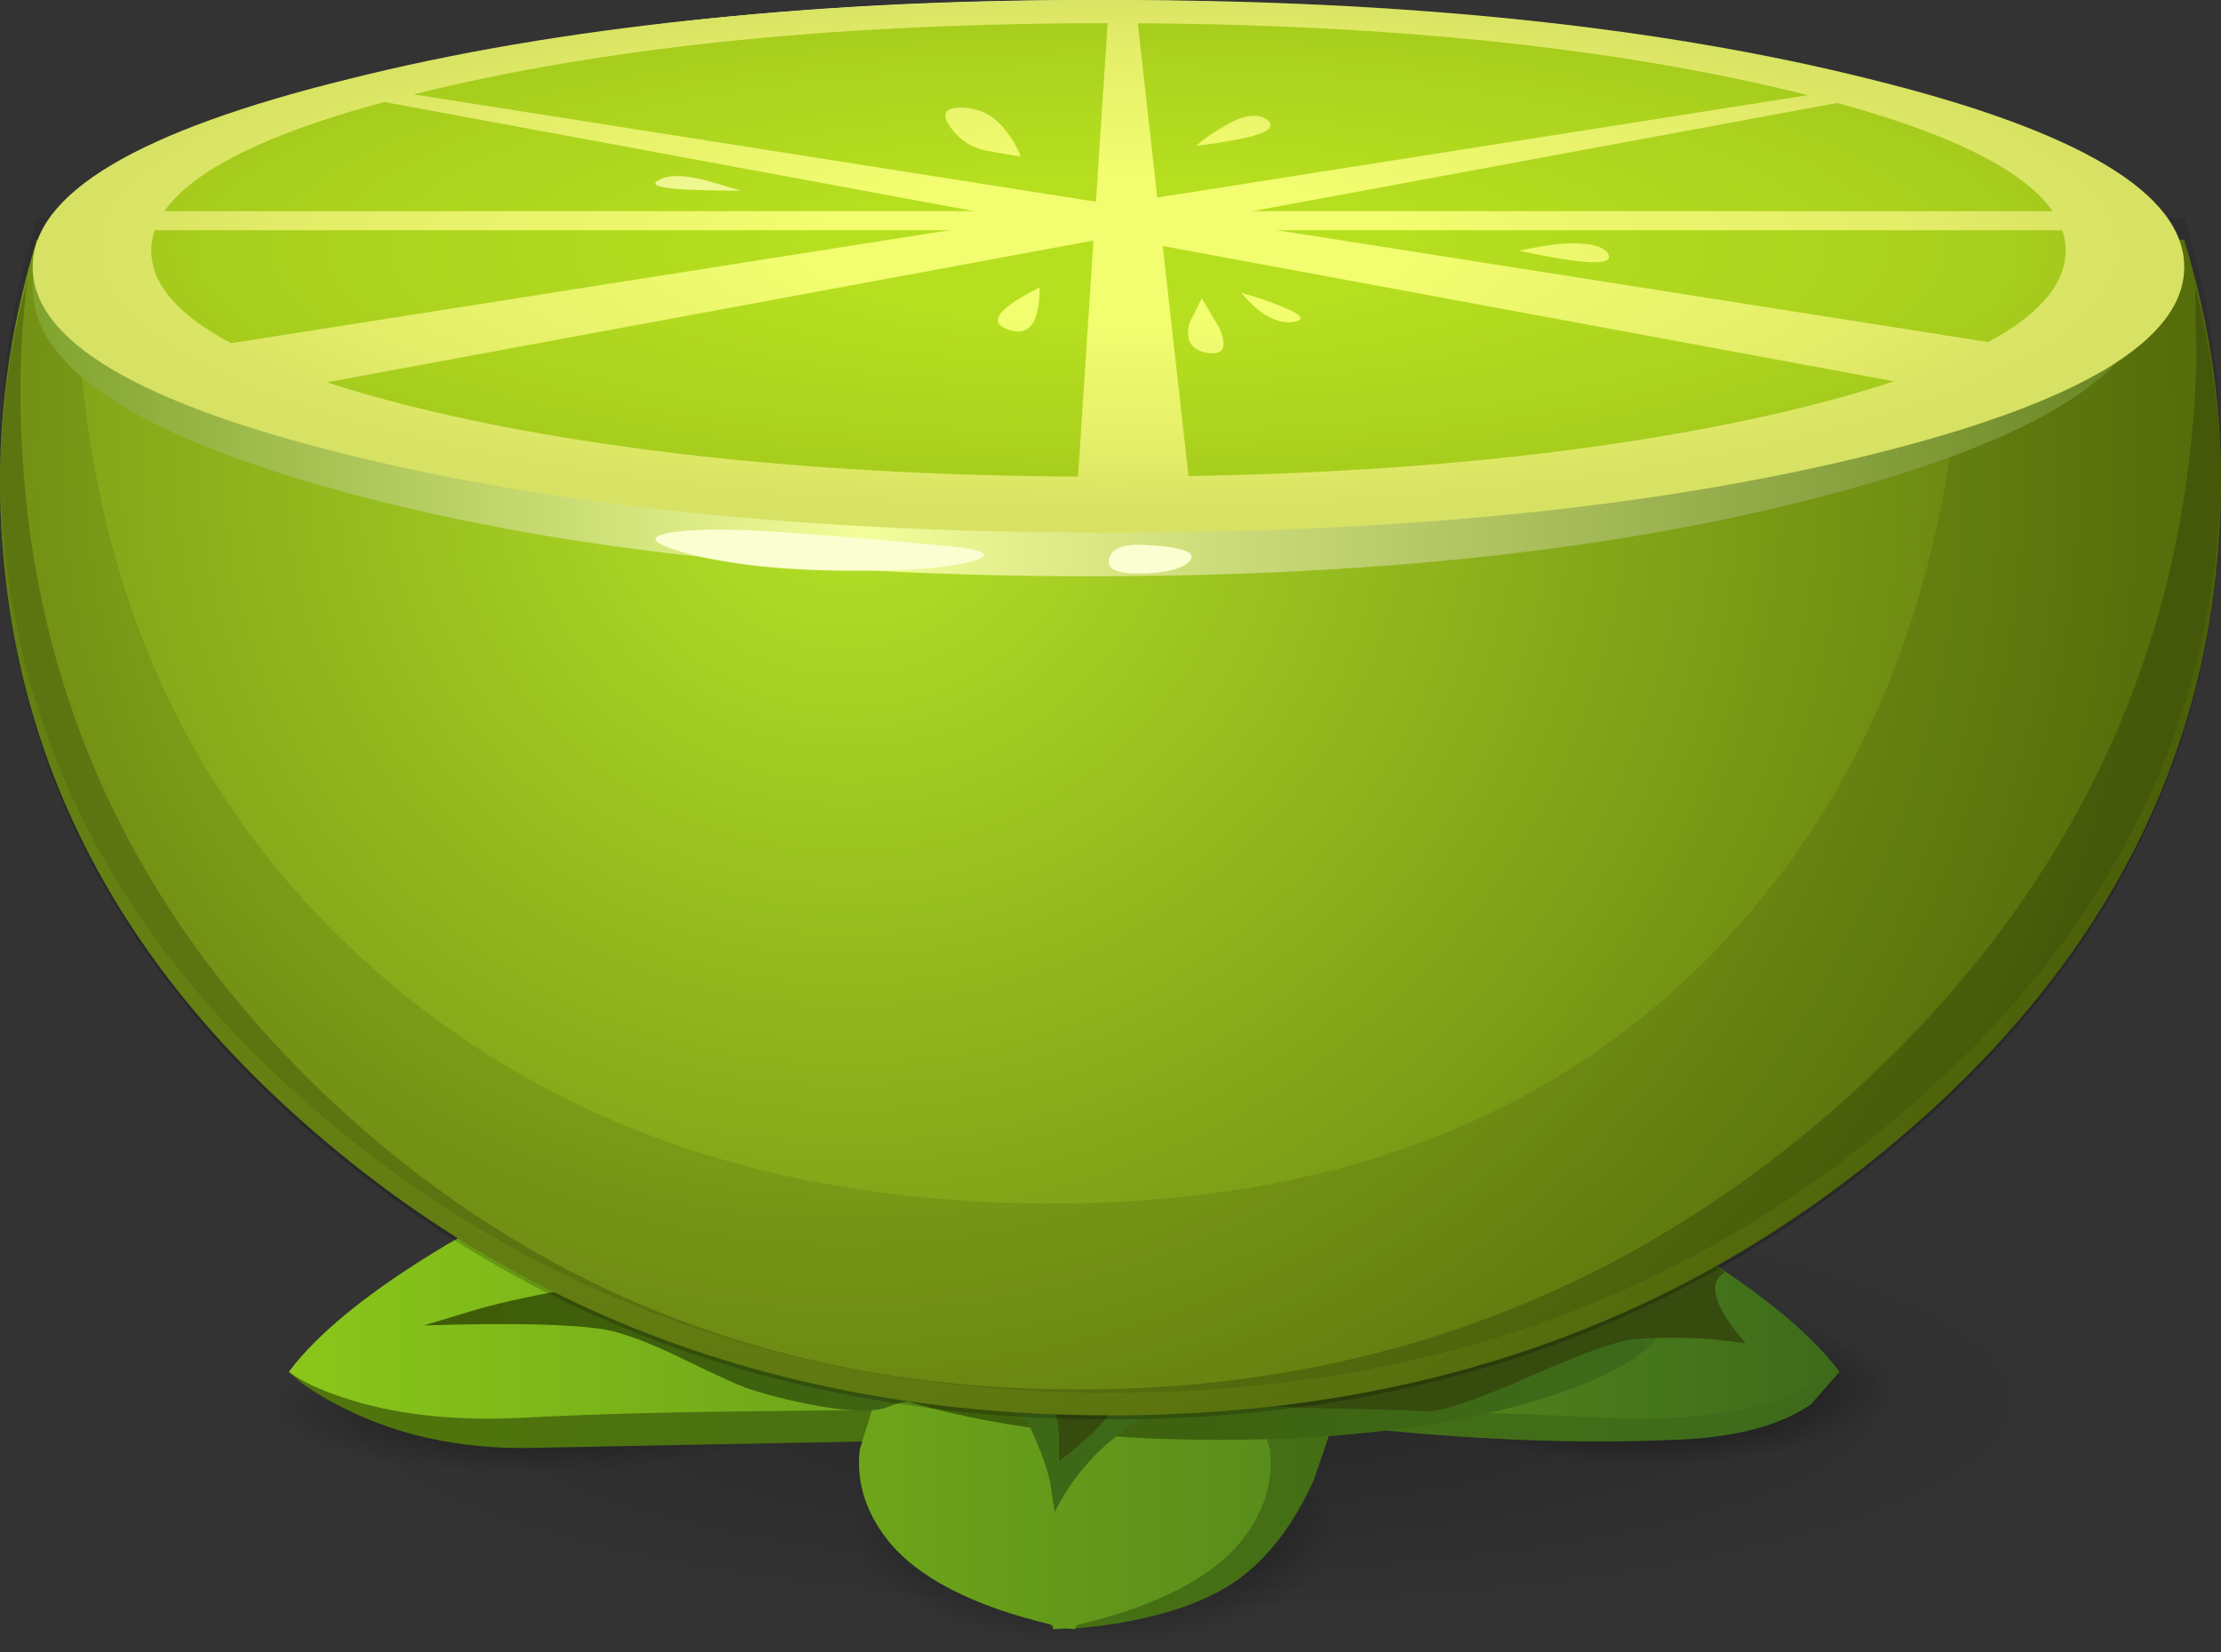
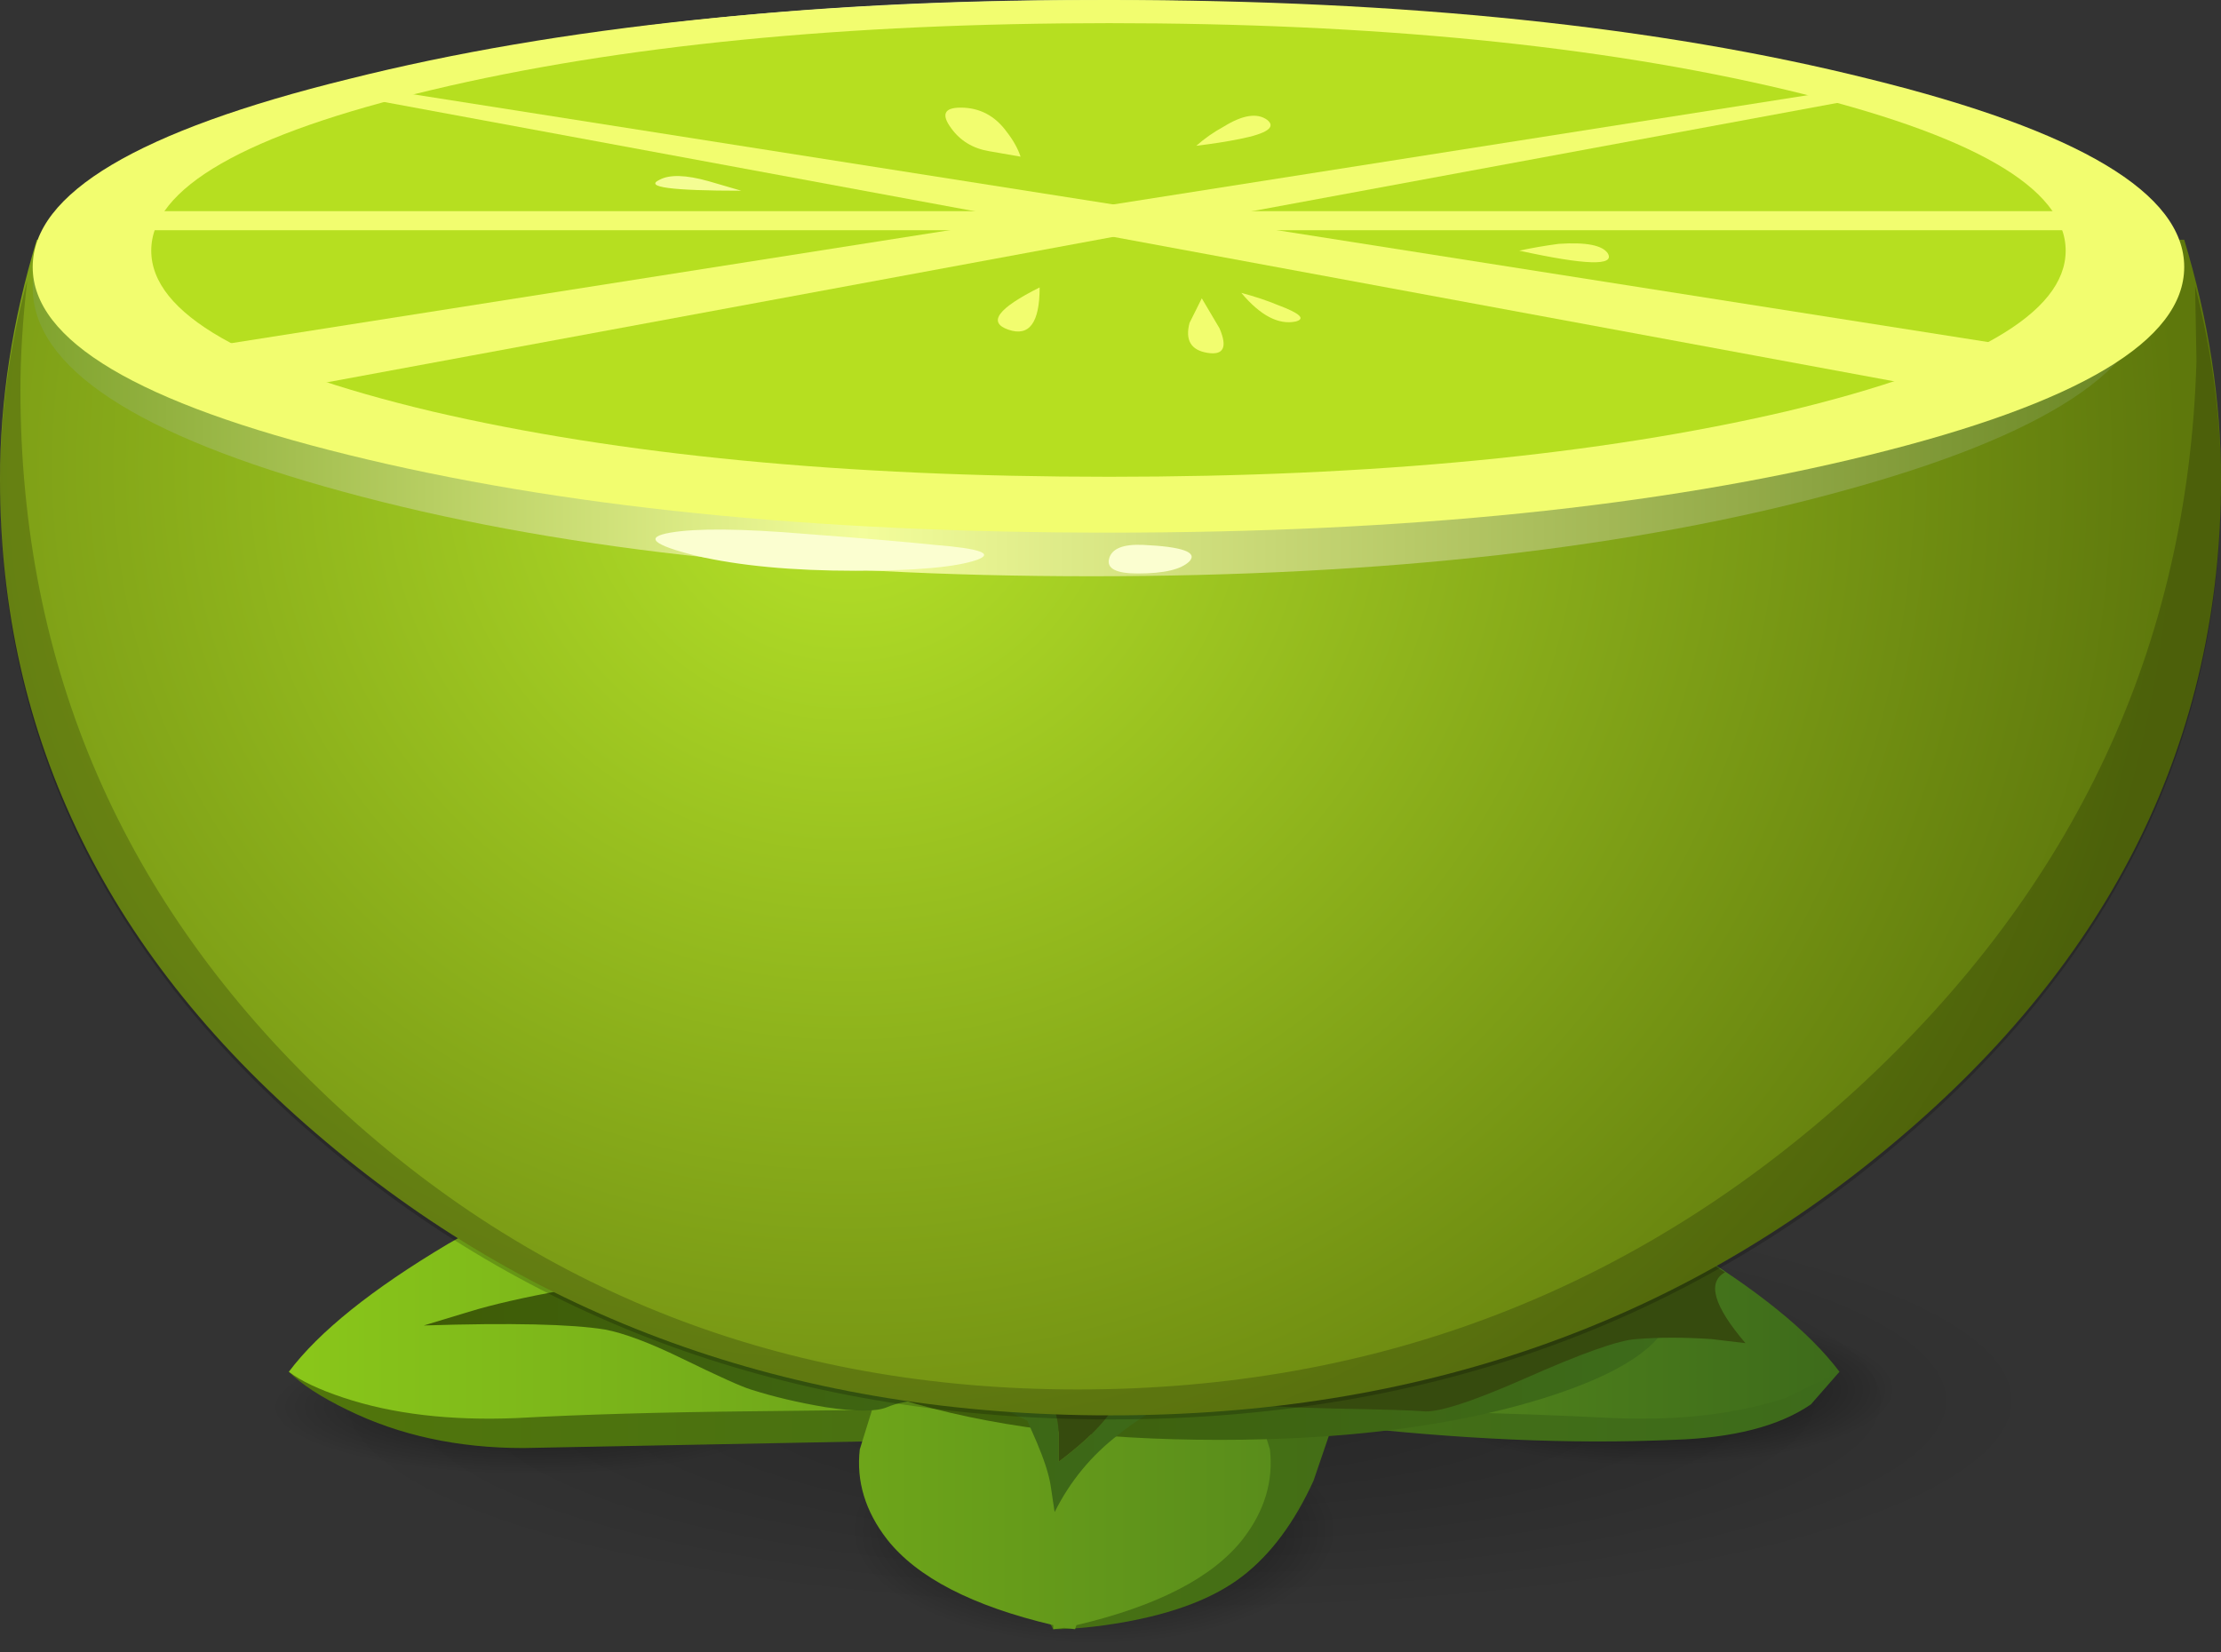
<svg xmlns="http://www.w3.org/2000/svg" xmlns:ns1="http://www.inkscape.org/namespaces/inkscape" xmlns:ns2="http://sodipodi.sourceforge.net/DTD/sodipodi-0.dtd" xmlns:xlink="http://www.w3.org/1999/xlink" width="630.072" height="468.882" id="svg3905" version="1.1" ns1:version="0.48.5 r10040" ns2:docname="New document 3">
  <rect width="100%" height="100%" fill="#333333" stroke="none" />
  <defs id="defs3907">
    <radialGradient ns1:collect="always" xlink:href="#SVGID_11_" id="radialGradient3585" gradientUnits="userSpaceOnUse" gradientTransform="matrix(7.731,0,0,-1.974,62.948,287.367)" cx="41.675" cy="25.65" r="38.107" />
    <radialGradient gradientUnits="userSpaceOnUse" gradientTransform="matrix(1,0,0,-0.255,0,32.201)" r="38.107" cy="25.65" cx="41.675" id="SVGID_11_">
      <stop id="stop190" style="stop-color:#000000;stop-opacity:0" offset="0.29" />
      <stop id="stop192" style="stop-color:#000000;stop-opacity:0.067" offset="0.8" />
      <stop id="stop194" style="stop-color:#000000;stop-opacity:0.11" offset="1" />
    </radialGradient>
    <linearGradient ns1:collect="always" xlink:href="#SVGID_10_" id="linearGradient3603" gradientUnits="userSpaceOnUse" x1="2.2" y1="27.075" x2="79.9" y2="27.075" gradientTransform="matrix(7.731,0,0,7.731,62.948,38.423)" />
    <linearGradient y2="27.075" x2="79.9" y1="27.075" x1="2.2" gradientUnits="userSpaceOnUse" id="SVGID_10_">
      <stop id="stop151" style="stop-color:#80A32E" offset="0" />
      <stop id="stop153" style="stop-color:#F3FD9B" offset="0.392" />
      <stop id="stop155" style="stop-color:#688523" offset="1" />
    </linearGradient>
    <radialGradient ns1:collect="always" xlink:href="#SVGID_9_" id="radialGradient3610" gradientUnits="userSpaceOnUse" gradientTransform="matrix(7.731,0,0,-7.416,62.948,547.373)" cx="32.1" cy="33.6" r="48.888" />
    <radialGradient gradientUnits="userSpaceOnUse" gradientTransform="matrix(1,0,0,-0.959,0,65.833)" r="48.888" cy="33.6" cx="32.1" id="SVGID_9_">
      <stop id="stop136" style="stop-color:#B6E429" offset="0" />
      <stop id="stop138" style="stop-color:#5E780C" offset="1" />
    </radialGradient>
    <linearGradient ns1:collect="always" xlink:href="#SVGID_8_" id="linearGradient3714" gradientUnits="userSpaceOnUse" x1="16.55" y1="67.65" x2="46.025" y2="67.65" gradientTransform="matrix(7.731,0,0,7.731,62.948,38.423)" />
    <linearGradient id="SVGID_8_" gradientUnits="userSpaceOnUse" x1="16.55" y1="67.65" x2="46.025" y2="67.65">
      <stop offset="0" style="stop-color:#3F5C06" id="stop125" />
      <stop offset="1" style="stop-color:#3D6B1B" id="stop127" />
    </linearGradient>
    <linearGradient ns1:collect="always" xlink:href="#SVGID_7_" id="linearGradient3620" gradientUnits="userSpaceOnUse" x1="29.1" y1="64.225" x2="62.4" y2="64.225" gradientTransform="matrix(7.731,0,0,7.731,62.948,38.423)" />
    <linearGradient y2="64.225" x2="62.4" y1="64.225" x1="29.1" gradientUnits="userSpaceOnUse" id="SVGID_7_">
      <stop id="stop116" style="stop-color:#3F5C06" offset="0" />
      <stop id="stop118" style="stop-color:#3D6B1B" offset="1" />
    </linearGradient>
    <linearGradient ns1:collect="always" xlink:href="#SVGID_6_" id="linearGradient3623" gradientUnits="userSpaceOnUse" x1="11.6" y1="66.875" x2="68.5" y2="66.875" gradientTransform="matrix(7.731,0,0,7.731,62.948,38.423)" />
    <linearGradient y2="66.875" x2="68.5" y1="66.875" x1="11.6" gradientUnits="userSpaceOnUse" id="SVGID_6_">
      <stop id="stop109" style="stop-color:#8AC71A" offset="0" />
      <stop id="stop111" style="stop-color:#3D6B1B" offset="1" />
    </linearGradient>
    <linearGradient ns1:collect="always" xlink:href="#SVGID_5_" id="linearGradient3626" gradientUnits="userSpaceOnUse" x1="11.6" y1="69.1" x2="68.5" y2="69.1" gradientTransform="matrix(7.731,0,0,7.731,62.948,38.423)" />
    <linearGradient y2="69.1" x2="68.5" y1="69.1" x1="11.6" gradientUnits="userSpaceOnUse" id="SVGID_5_">
      <stop id="stop102" style="stop-color:#51750B" offset="0" />
      <stop id="stop104" style="stop-color:#3D6B1B" offset="1" />
    </linearGradient>
    <radialGradient ns1:collect="always" xlink:href="#SVGID_4_" id="radialGradient3629" gradientUnits="userSpaceOnUse" gradientTransform="matrix(7.731,0,0,-2.418,62.948,723.477)" cx="61.65" cy="67.5" r="8.912" />
    <radialGradient gradientUnits="userSpaceOnUse" gradientTransform="matrix(1,0,0,-0.313,0,88.612)" r="8.912" cy="67.5" cx="61.65" id="SVGID_4_">
      <stop id="stop95" style="stop-color:#000000;stop-opacity:0.529" offset="0.231" />
      <stop id="stop97" style="stop-color:#000000;stop-opacity:0" offset="1" />
    </radialGradient>
    <radialGradient ns1:collect="always" xlink:href="#SVGID_3_" id="radialGradient3632" gradientUnits="userSpaceOnUse" gradientTransform="matrix(7.731,0,0,-3.632,62.948,863.97)" cx="41.15" cy="72.65" r="8.912" />
    <radialGradient gradientUnits="userSpaceOnUse" gradientTransform="matrix(1,0,0,-0.47,0,106.785)" r="8.912" cy="72.65" cx="41.15" id="SVGID_3_">
      <stop id="stop88" style="stop-color:#000000;stop-opacity:0.529" offset="0.231" />
      <stop id="stop90" style="stop-color:#000000;stop-opacity:0" offset="1" />
    </radialGradient>
    <radialGradient ns1:collect="always" xlink:href="#SVGID_2_" id="radialGradient3635" gradientUnits="userSpaceOnUse" gradientTransform="matrix(7.731,0,0,-1.991,62.948,700.948)" cx="20.55" cy="68.15" r="9.613" />
    <radialGradient gradientUnits="userSpaceOnUse" gradientTransform="matrix(1,0,0,-0.258,0,85.698)" r="9.613" cy="68.15" cx="20.55" id="SVGID_2_">
      <stop id="stop81" style="stop-color:#000000;stop-opacity:0.529" offset="0" />
      <stop id="stop83" style="stop-color:#000000;stop-opacity:0" offset="1" />
    </radialGradient>
    <radialGradient ns1:collect="always" xlink:href="#SVGID_1_" id="radialGradient3638" gradientUnits="userSpaceOnUse" gradientTransform="matrix(1,0,0,-0.247,0,68.655)" cx="44.275" cy="67.9" r="31.734" />
    <radialGradient gradientUnits="userSpaceOnUse" gradientTransform="matrix(1,0,0,-0.247,0,84.655)" r="31.734" cy="67.9" cx="44.275" id="SVGID_1_">
      <stop id="stop74" style="stop-color:#000000;stop-opacity:0.259" offset="0" />
      <stop id="stop76" style="stop-color:#000000;stop-opacity:0" offset="1" />
    </radialGradient>
    <radialGradient r="31.734" cy="67.9" cx="44.275" gradientTransform="matrix(7.731,0,0,-1.907,62.948,692.884)" gradientUnits="userSpaceOnUse" id="radialGradient3903" xlink:href="#SVGID_1_" ns1:collect="always" />
    <radialGradient ns1:collect="always" xlink:href="#SVGID_1_" id="radialGradient4128" gradientUnits="userSpaceOnUse" gradientTransform="matrix(7.731,0,0,-1.907,62.948,692.884)" cx="44.275" cy="67.9" r="31.734" />
    <radialGradient ns1:collect="always" xlink:href="#SVGID_2_" id="radialGradient4130" gradientUnits="userSpaceOnUse" gradientTransform="matrix(7.731,0,0,-1.991,62.948,700.948)" cx="20.55" cy="68.15" r="9.613" />
    <radialGradient ns1:collect="always" xlink:href="#SVGID_3_" id="radialGradient4132" gradientUnits="userSpaceOnUse" gradientTransform="matrix(7.731,0,0,-3.632,62.948,863.97)" cx="41.15" cy="72.65" r="8.912" />
    <radialGradient ns1:collect="always" xlink:href="#SVGID_4_" id="radialGradient4134" gradientUnits="userSpaceOnUse" gradientTransform="matrix(7.731,0,0,-2.418,62.948,723.477)" cx="61.65" cy="67.5" r="8.912" />
    <linearGradient ns1:collect="always" xlink:href="#SVGID_5_" id="linearGradient4136" gradientUnits="userSpaceOnUse" gradientTransform="matrix(7.731,0,0,7.731,62.948,38.423)" x1="11.6" y1="69.1" x2="68.5" y2="69.1" />
    <linearGradient ns1:collect="always" xlink:href="#SVGID_6_" id="linearGradient4138" gradientUnits="userSpaceOnUse" gradientTransform="matrix(7.731,0,0,7.731,62.948,38.423)" x1="11.6" y1="66.875" x2="68.5" y2="66.875" />
    <linearGradient ns1:collect="always" xlink:href="#SVGID_7_" id="linearGradient4140" gradientUnits="userSpaceOnUse" gradientTransform="matrix(7.731,0,0,7.731,62.948,38.423)" x1="29.1" y1="64.225" x2="62.4" y2="64.225" />
    <linearGradient ns1:collect="always" xlink:href="#SVGID_8_" id="linearGradient4142" gradientUnits="userSpaceOnUse" gradientTransform="matrix(7.731,0,0,7.731,62.948,38.423)" x1="16.55" y1="67.65" x2="46.025" y2="67.65" />
    <radialGradient ns1:collect="always" xlink:href="#SVGID_9_" id="radialGradient4144" gradientUnits="userSpaceOnUse" gradientTransform="matrix(7.731,0,0,-7.416,62.948,547.373)" cx="32.1" cy="33.6" r="48.888" />
    <linearGradient ns1:collect="always" xlink:href="#SVGID_10_" id="linearGradient4146" gradientUnits="userSpaceOnUse" gradientTransform="matrix(7.731,0,0,7.731,62.948,38.423)" x1="2.2" y1="27.075" x2="79.9" y2="27.075" />
    <radialGradient ns1:collect="always" xlink:href="#SVGID_11_" id="radialGradient4148" gradientUnits="userSpaceOnUse" gradientTransform="matrix(7.731,0,0,-1.974,62.948,287.367)" cx="41.675" cy="25.65" r="38.107" />
  </defs>
  <ns2:namedview id="base" pagecolor="#ffffff" bordercolor="#666666" borderopacity="1.0" ns1:pageopacity="0.0" ns1:pageshadow="2" ns1:zoom="0.9" ns1:cx="304.322" ns1:cy="102.503" ns1:document-units="px" ns1:current-layer="layer1" showgrid="false" fit-margin-top="0" fit-margin-left="0" fit-margin-right="0" fit-margin-bottom="0" />
  <g ns1:label="Layer 1" ns1:groupmode="layer" id="layer1" transform="translate(-70.678,-165.983)">
    <g id="g4096">
      <path style="fill:url(#radialGradient4128);fill-rule:evenodd" d="M 219.112,517.354 C 270.392,504.721 332.502,498.414 405.428,498.414 478.099,498.414 540.208,504.721 591.751,517.354 643.031,529.979 668.665,545.309 668.665,563.353 668.665,581.389 643.031,596.719 591.751,609.345 540.201,621.977 478.099,628.293 405.428,628.293 332.502,628.293 270.399,621.984 219.112,609.352 167.57,596.728 141.803,581.396 141.803,563.362 141.803,545.309 167.57,529.979 219.112,517.354 z" id="path78" ns1:connector-curvature="0" />
      <path style="fill:url(#radialGradient4130);fill-rule:evenodd" d="M 221.819,544.798 C 243.72,544.798 262.537,546.864 278.254,550.984 293.715,554.849 301.447,559.62 301.447,565.293 301.447,570.969 293.715,575.73 278.254,579.595 262.537,583.717 243.72,585.781 221.819,585.781 199.915,585.781 181.099,583.717 165.383,579.595 149.665,575.73 141.803,570.969 141.803,565.293 141.803,559.62 149.665,554.849 165.383,550.984 181.099,546.864 199.915,544.798 221.819,544.798 z" id="path85" ns1:connector-curvature="0" />
-       <path style="fill:url(#radialGradient4132);fill-rule:evenodd" d="M 454.905,600.076 C 454.905,609.607 447.685,617.725 433.258,624.419 418.571,631.378 401.043,634.865 380.689,634.865 360.334,634.865 342.938,631.386 328.504,624.419 314.07,617.725 306.858,609.607 306.858,600.076 306.858,590.542 314.079,582.285 328.504,575.335 342.938,568.633 360.334,565.286 380.689,565.286 401.307,565.286 418.824,568.633 433.258,575.335 447.692,582.294 454.905,590.542 454.905,600.076 z" id="path92" ns1:connector-curvature="0" />
+       <path style="fill:url(#radialGradient4132);fill-rule:evenodd" d="M 454.905,600.076 C 454.905,609.607 447.685,617.725 433.258,624.419 418.571,631.378 401.043,634.865 380.689,634.865 360.334,634.865 342.938,631.386 328.504,624.419 314.07,617.725 306.858,609.607 306.858,600.076 306.858,590.542 314.079,582.285 328.504,575.335 342.938,568.633 360.334,565.286 380.689,565.286 401.307,565.286 418.824,568.633 433.258,575.335 447.692,582.294 454.905,590.542 454.905,600.076 " id="path92" ns1:connector-curvature="0" />
      <path style="fill:url(#radialGradient4134);fill-rule:evenodd" d="M 539.173,537.068 C 559.791,537.068 577.317,539.255 591.751,543.64 606.177,548.285 613.397,553.821 613.397,560.261 613.397,566.7 606.177,572.113 591.751,576.496 577.061,581.143 559.536,583.453 539.173,583.453 518.817,583.453 501.423,581.134 486.989,576.496 472.563,572.12 465.343,566.7 465.343,560.261 465.343,553.821 472.563,548.278 486.989,543.64 501.423,539.255 518.817,537.068 539.173,537.068 z" id="path99" ns1:connector-curvature="0" />
      <path style="fill:url(#linearGradient4136);fill-rule:evenodd" d="M 219.112,576.881 C 200.558,576.881 183.937,573.272 169.248,566.059 161.771,562.449 156.237,558.838 152.625,555.235 L 309.177,516.968 C 334.435,517.741 389.193,524.313 473.459,536.681 L 592.517,555.228 584.399,564.506 C 575.376,570.69 562.358,574.037 545.357,574.555 516.498,575.846 484.283,574.423 448.721,570.303 L 443.309,586.152 C 437.898,598.012 431.202,607.026 423.2,613.21 415.215,619.403 403.873,623.779 389.193,626.353 381.716,627.644 375.146,628.285 369.478,628.285 L 339.328,574.555 219.112,576.881 z" id="path106" ns1:connector-curvature="0" />
      <path style="fill:url(#linearGradient4138);fill-rule:evenodd" d="M 217.179,568.378 C 198.369,569.151 182.004,567.218 168.088,562.58 161.13,560.261 155.973,557.818 152.625,555.235 161.13,543.902 176.205,531.787 197.852,518.909 211.25,510.914 237.411,502.411 276.321,493.388 L 330.823,482.573 372.572,527.799 414.318,482.573 C 431.062,485.403 449.238,489.012 468.821,493.388 507.986,502.411 534.279,510.914 547.676,518.909 569.069,531.787 584.012,543.902 592.517,555.235 L 577.442,562.58 C 563.526,567.227 547.167,569.158 528.349,568.378 498.199,566.832 464.568,566.059 427.462,566.059 L 430.939,577.269 C 431.975,586.283 429.4,594.795 423.209,602.78 414.704,613.604 398.988,621.722 376.05,627.133 L 375.664,628.293 372.572,627.906 369.478,628.293 V 627.133 C 346.541,621.722 330.823,613.604 322.32,602.78 316.136,594.795 313.562,586.283 314.588,577.269 L 318.068,566.059 284.439,566.445 C 258.408,566.7 235.988,567.35 217.179,568.378 z" id="path113" ns1:connector-curvature="0" />
      <path style="fill:url(#linearGradient4140);fill-rule:evenodd" d="M 545.357,535.135 C 545.357,545.959 532.857,555.235 507.854,562.967 482.598,570.697 452.191,574.562 416.63,574.562 381.068,574.562 350.784,570.697 325.791,562.967 300.535,555.235 287.909,545.966 287.909,535.135 287.909,524.048 300.535,514.649 325.791,506.917 350.784,499.187 381.068,495.322 416.63,495.322 452.191,495.322 482.598,499.187 507.854,506.917 532.857,514.649 545.357,524.048 545.357,535.135 z" id="path120" ns1:connector-curvature="0" />
      <path ns1:connector-curvature="0" id="path129" d="M 242.305,543.252 C 232.773,541.706 215.633,541.321 190.894,542.101 L 203.65,538.236 C 210.354,536.172 219.368,534.106 230.709,532.043 242.815,529.979 253.514,528.572 262.792,527.79 L 382.621,549.438 366,557.554 368.705,562.573 C 370.251,566.438 371.026,569.917 371.026,573.016 V 580.748 C 382.366,572.243 388.42,564.899 389.193,558.715 L 390.739,550.984 416.638,555.63 417.411,556.781 C 404.785,561.939 394.998,567.35 388.032,573.025 380.302,578.954 374.248,586.292 369.865,595.057 L 368.705,587.327 C 368.196,584.235 366.904,580.238 364.84,575.344 L 362.135,569.158 358.268,567.227 C 354.914,565.681 351.049,564.643 346.673,564.135 335.849,562.589 327.731,562.974 322.32,565.293 319.228,566.577 313.43,566.577 304.925,565.293 297.194,564.003 290.105,562.324 283.666,560.268 281.091,559.495 274.52,556.535 263.951,551.377 254.93,546.987 247.716,544.288 242.305,543.252 z" style="fill:url(#linearGradient4142);fill-rule:evenodd" />
      <path ns1:connector-curvature="0" id="path131" d="M 414.318,482.564 C 431.062,485.394 449.238,489.005 468.821,493.381 507.986,502.402 534.279,510.907 547.676,518.9 L 560.046,527.017 C 554.897,529.847 556.831,536.55 565.845,547.117 L 556.181,545.959 C 548.449,545.441 541.369,545.441 534.92,545.959 530.027,546.214 519.458,549.956 503.225,557.161 488.018,563.863 478.354,566.955 474.234,566.438 471.395,566.182 463.022,565.927 449.108,565.665 436.475,565.409 427.715,564.884 422.822,564.119 L 385.328,514.254 414.318,482.564 z" style="fill:#364b0e;fill-rule:evenodd" />
      <path ns1:connector-curvature="0" id="path133" d="M 366,557.554 393.058,544.798 390.739,550.984 389.193,558.715 C 388.412,564.899 382.366,572.243 371.026,580.755 V 573.025 C 371.026,569.931 370.251,566.445 368.705,562.58 L 366,557.554 z" style="fill:#364b0e;fill-rule:evenodd" />
      <path style="fill:url(#radialGradient4144);fill-rule:evenodd" d="M 70.678,302.047 C 70.678,279.635 74.158,256.953 81.115,234.016 H 690.313 C 697.263,256.953 700.75,279.628 700.75,302.047 700.75,375.491 669.958,438.12 608.364,489.918 547.028,541.706 472.818,567.612 385.713,567.612 298.61,567.612 224.393,541.706 163.062,489.909 101.47,438.113 70.678,375.491 70.678,302.047 z" id="path140" ns1:connector-curvature="0" />
-       <path ns1:connector-curvature="0" style="opacity:0.09;fill-rule:evenodd" d="M 608.364,483.5 C 547.035,535.296 472.818,561.194 385.713,561.194 298.61,561.194 224.393,535.296 163.062,483.5 101.47,431.702 70.678,369.082 70.678,295.638 70.678,273.217 74.158,250.542 81.115,227.605 H 92.712 L 92.325,238.815 C 92.325,320.5 118.355,385.958 170.407,435.182 221.431,483.368 287.663,507.465 369.092,507.465 449.238,507.465 512.501,482.98 558.887,434.021 605.017,385.571 628.079,319.859 628.079,236.881 628.079,235.591 635.941,234.045 651.657,232.243 667.119,230.442 674.851,228.889 674.851,227.605 H 690.313 C 697.271,250.542 700.75,273.217 700.75,295.638 700.75,369.082 669.958,431.702 608.364,483.5 z" id="path3651" />
      <path ns1:connector-curvature="0" style="opacity:0.199;fill-rule:evenodd" d="M 608.364,491.063 C 547.035,542.859 472.818,568.758 385.713,568.758 298.61,568.758 224.393,542.859 163.062,491.063 101.47,439.265 70.678,376.644 70.678,303.201 70.678,283.874 73.252,264.677 78.408,245.605 77.118,256.683 76.477,266.996 76.477,276.53 76.477,355.385 105.598,422.389 163.835,477.533 222.336,532.678 293.197,560.255 376.437,560.255 461.476,560.255 535.052,531.905 597.155,475.213 659.257,418.26 691.472,349.324 693.791,268.412 L 693.405,247.151 C 698.299,266.216 700.75,284.901 700.75,303.201 700.75,376.644 669.958,439.265 608.364,491.063 z" id="path3645" />
      <path style="fill:url(#linearGradient4146);fill-rule:evenodd" d="M 168.088,189.948 C 226.842,173.968 297.582,165.983 380.302,165.983 463.022,165.983 533.769,173.968 592.517,189.948 651.271,205.921 680.65,225.125 680.65,247.545 680.65,270.226 651.264,289.554 592.517,305.526 534.024,321.499 463.278,329.501 380.302,329.501 297.326,329.501 226.587,321.506 168.088,305.526 109.333,289.547 79.954,270.219 79.954,247.545 79.954,225.125 109.333,205.928 168.088,189.948 z" id="path157" ns1:connector-curvature="0" />
      <path style="fill:#f2fd6f;fill-rule:evenodd" d="M 169.634,188.402 C 229.161,173.46 301.059,165.983 385.328,165.983 469.331,165.983 541.229,173.46 601.013,188.402 660.54,203.092 690.313,220.873 690.313,241.746 690.313,262.619 660.54,280.401 601.013,295.09 541.492,309.779 469.594,317.124 385.328,317.124 301.059,317.124 229.161,309.779 169.634,295.09 109.85,280.401 79.954,262.619 79.954,241.746 79.954,220.873 109.85,203.092 169.634,188.402 z" id="path159" ns1:connector-curvature="0" />
      <path style="fill:#b6df20;fill-rule:evenodd" d="M 193.213,191.494 C 246.302,178.871 310.337,172.555 385.328,172.555 460.318,172.555 524.353,178.864 577.442,191.494 630.275,204.12 656.683,219.327 656.683,237.108 656.683,254.889 630.275,270.096 577.442,282.713 524.36,295.09 460.318,301.274 385.328,301.274 310.337,301.274 246.302,295.09 193.213,282.72 140.125,270.096 113.585,254.889 113.585,237.108 113.585,219.327 140.125,204.12 193.213,191.494 z" id="path161" ns1:connector-curvature="0" />
      <path style="fill:#fbfed0;fill-rule:evenodd" d="M 260.859,317.124 C 268.336,315.84 281.214,315.97 299.513,317.509 316.522,318.8 328.636,319.837 335.849,320.601 348.737,321.638 352.734,323.045 347.832,324.854 341.903,326.918 330.438,327.946 313.43,327.946 295.393,327.946 280.318,326.523 268.203,323.695 255.833,320.601 253.384,318.414 260.859,317.124 z" id="path163" ns1:connector-curvature="0" />
      <path style="fill:#fbfed0;fill-rule:evenodd" d="M 394.991,320.601 C 406.078,321.112 410.453,322.667 408.133,325.241 405.806,327.567 400.913,328.719 393.445,328.719 387.259,328.719 384.555,327.296 385.328,324.468 386.101,321.638 389.325,320.346 394.991,320.601 z" id="path165" ns1:connector-curvature="0" />
      <polygon transform="matrix(7.731,0,0,7.731,62.948,38.423)" style="fill:#f2fd6f;fill-rule:evenodd" points="6.6,29.55 69.2,19.7 71,19.8 10.2,31.05 " id="polygon167" />
      <polygon transform="matrix(7.731,0,0,7.731,62.948,38.423)" style="fill:#f2fd6f;fill-rule:evenodd" points="12.7,19.8 14.5,19.7 77.1,29.55 73.5,31.05 " id="polygon169" />
      <rect x="102.376" y="225.898" style="fill:#f2fd6f;fill-rule:evenodd" width="561.266" height="5.412" id="rect171" />
-       <polygon transform="matrix(7.731,0,0,7.731,62.948,38.423)" style="fill:#f2fd6f;fill-rule:evenodd" points="41.7,16.5 42.7,16.9 44.8,35.65 40.45,35.65 " id="polygon173" />
      <path style="fill:#f2fd6f;fill-rule:evenodd" d="M 343.194,196.52 C 348.605,196.52 352.989,198.839 356.337,203.479 358.138,205.798 359.429,208.117 360.202,210.436 L 351.311,208.89 C 346.673,208.117 343.07,205.928 340.487,202.319 337.65,198.453 338.555,196.52 343.194,196.52 z" id="path175" ns1:connector-curvature="0" />
      <path style="fill:#f2fd6f;fill-rule:evenodd" d="M 410.066,207.344 C 412.385,205.28 414.959,203.479 417.796,201.933 423.2,198.584 427.329,197.936 430.166,199.999 432.741,202.063 430.166,203.865 422.436,205.411 418.571,206.184 414.449,206.826 410.066,207.344 z" id="path177" ns1:connector-curvature="0" />
      <path style="fill:#f2fd6f;fill-rule:evenodd" d="M 501.677,237.108 C 505.288,236.335 509.021,235.685 512.888,235.175 520.619,234.657 525.257,235.562 526.803,237.881 528.868,241.491 520.495,241.228 501.677,237.108 z" id="path179" ns1:connector-curvature="0" />
      <path style="fill:#f2fd6f;fill-rule:evenodd" d="M 422.822,249.091 C 426.687,250.119 430.166,251.279 433.267,252.57 439.451,254.889 441.13,256.435 438.284,257.208 433.39,258.237 428.235,255.53 422.822,249.091 z" id="path181" ns1:connector-curvature="0" />
      <path style="fill:#f2fd6f;fill-rule:evenodd" d="M 411.612,250.637 416.638,259.142 C 418.957,264.553 417.796,266.872 413.158,266.099 408.52,265.326 406.851,262.489 408.141,257.594 L 411.612,250.637 z" id="path183" ns1:connector-curvature="0" />
      <path style="fill:#f2fd6f;fill-rule:evenodd" d="M 365.613,247.545 C 365.613,257.594 362.653,261.591 356.722,259.527 350.793,257.464 353.762,253.473 365.613,247.545 z" id="path185" ns1:connector-curvature="0" />
      <path style="fill:#f4fd93;fill-rule:evenodd" d="M 280.959,220.1 C 261.114,220.1 253.384,219.071 257.767,217.008 260.604,215.462 265.235,215.585 271.683,217.393 L 280.959,220.1 z" id="path187" ns1:connector-curvature="0" />
-       <path style="fill:url(#radialGradient4148);fill-rule:evenodd" d="M 169.634,188.402 C 229.161,173.46 301.059,165.983 385.328,165.983 469.331,165.983 541.229,173.46 601.013,188.402 660.54,203.092 690.313,220.873 690.313,241.746 690.313,262.619 660.54,280.401 601.013,295.09 541.492,309.779 469.594,317.124 385.328,317.124 301.059,317.124 229.161,309.779 169.634,295.09 109.85,280.401 79.954,262.619 79.954,241.746 79.954,220.873 109.85,203.092 169.634,188.402 z" id="path196" ns1:connector-curvature="0" />
    </g>
  </g>
</svg>